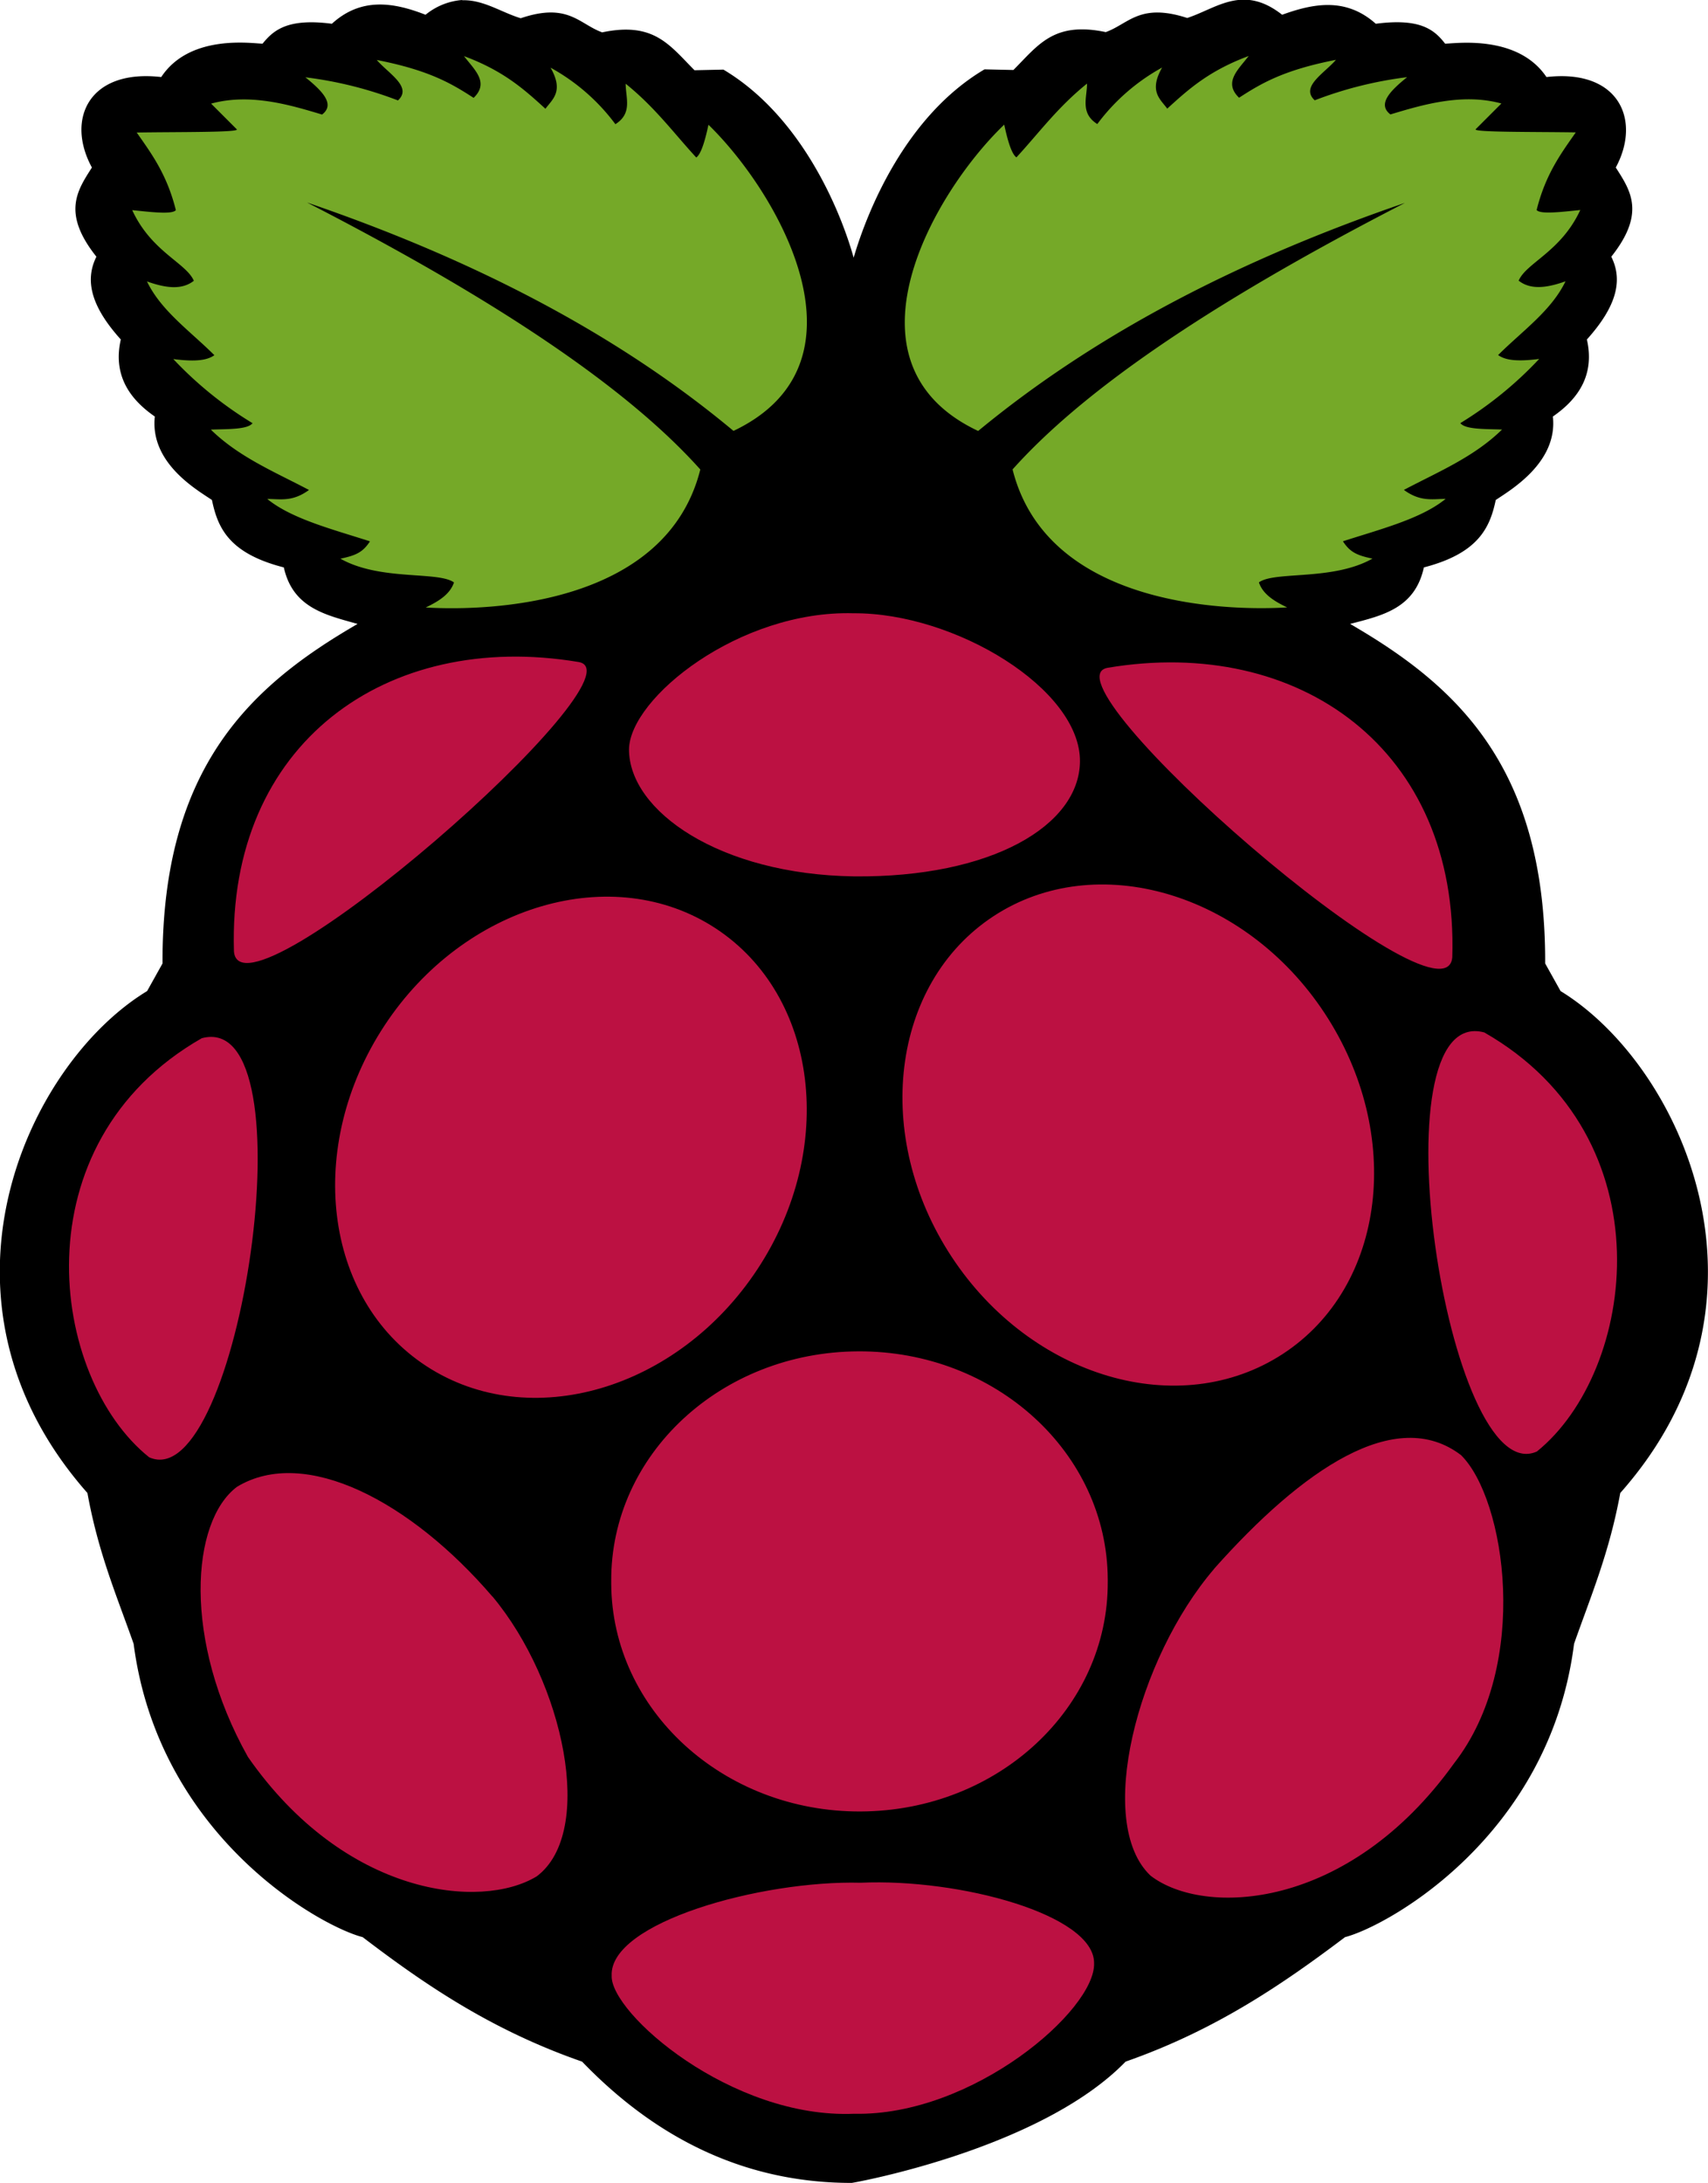
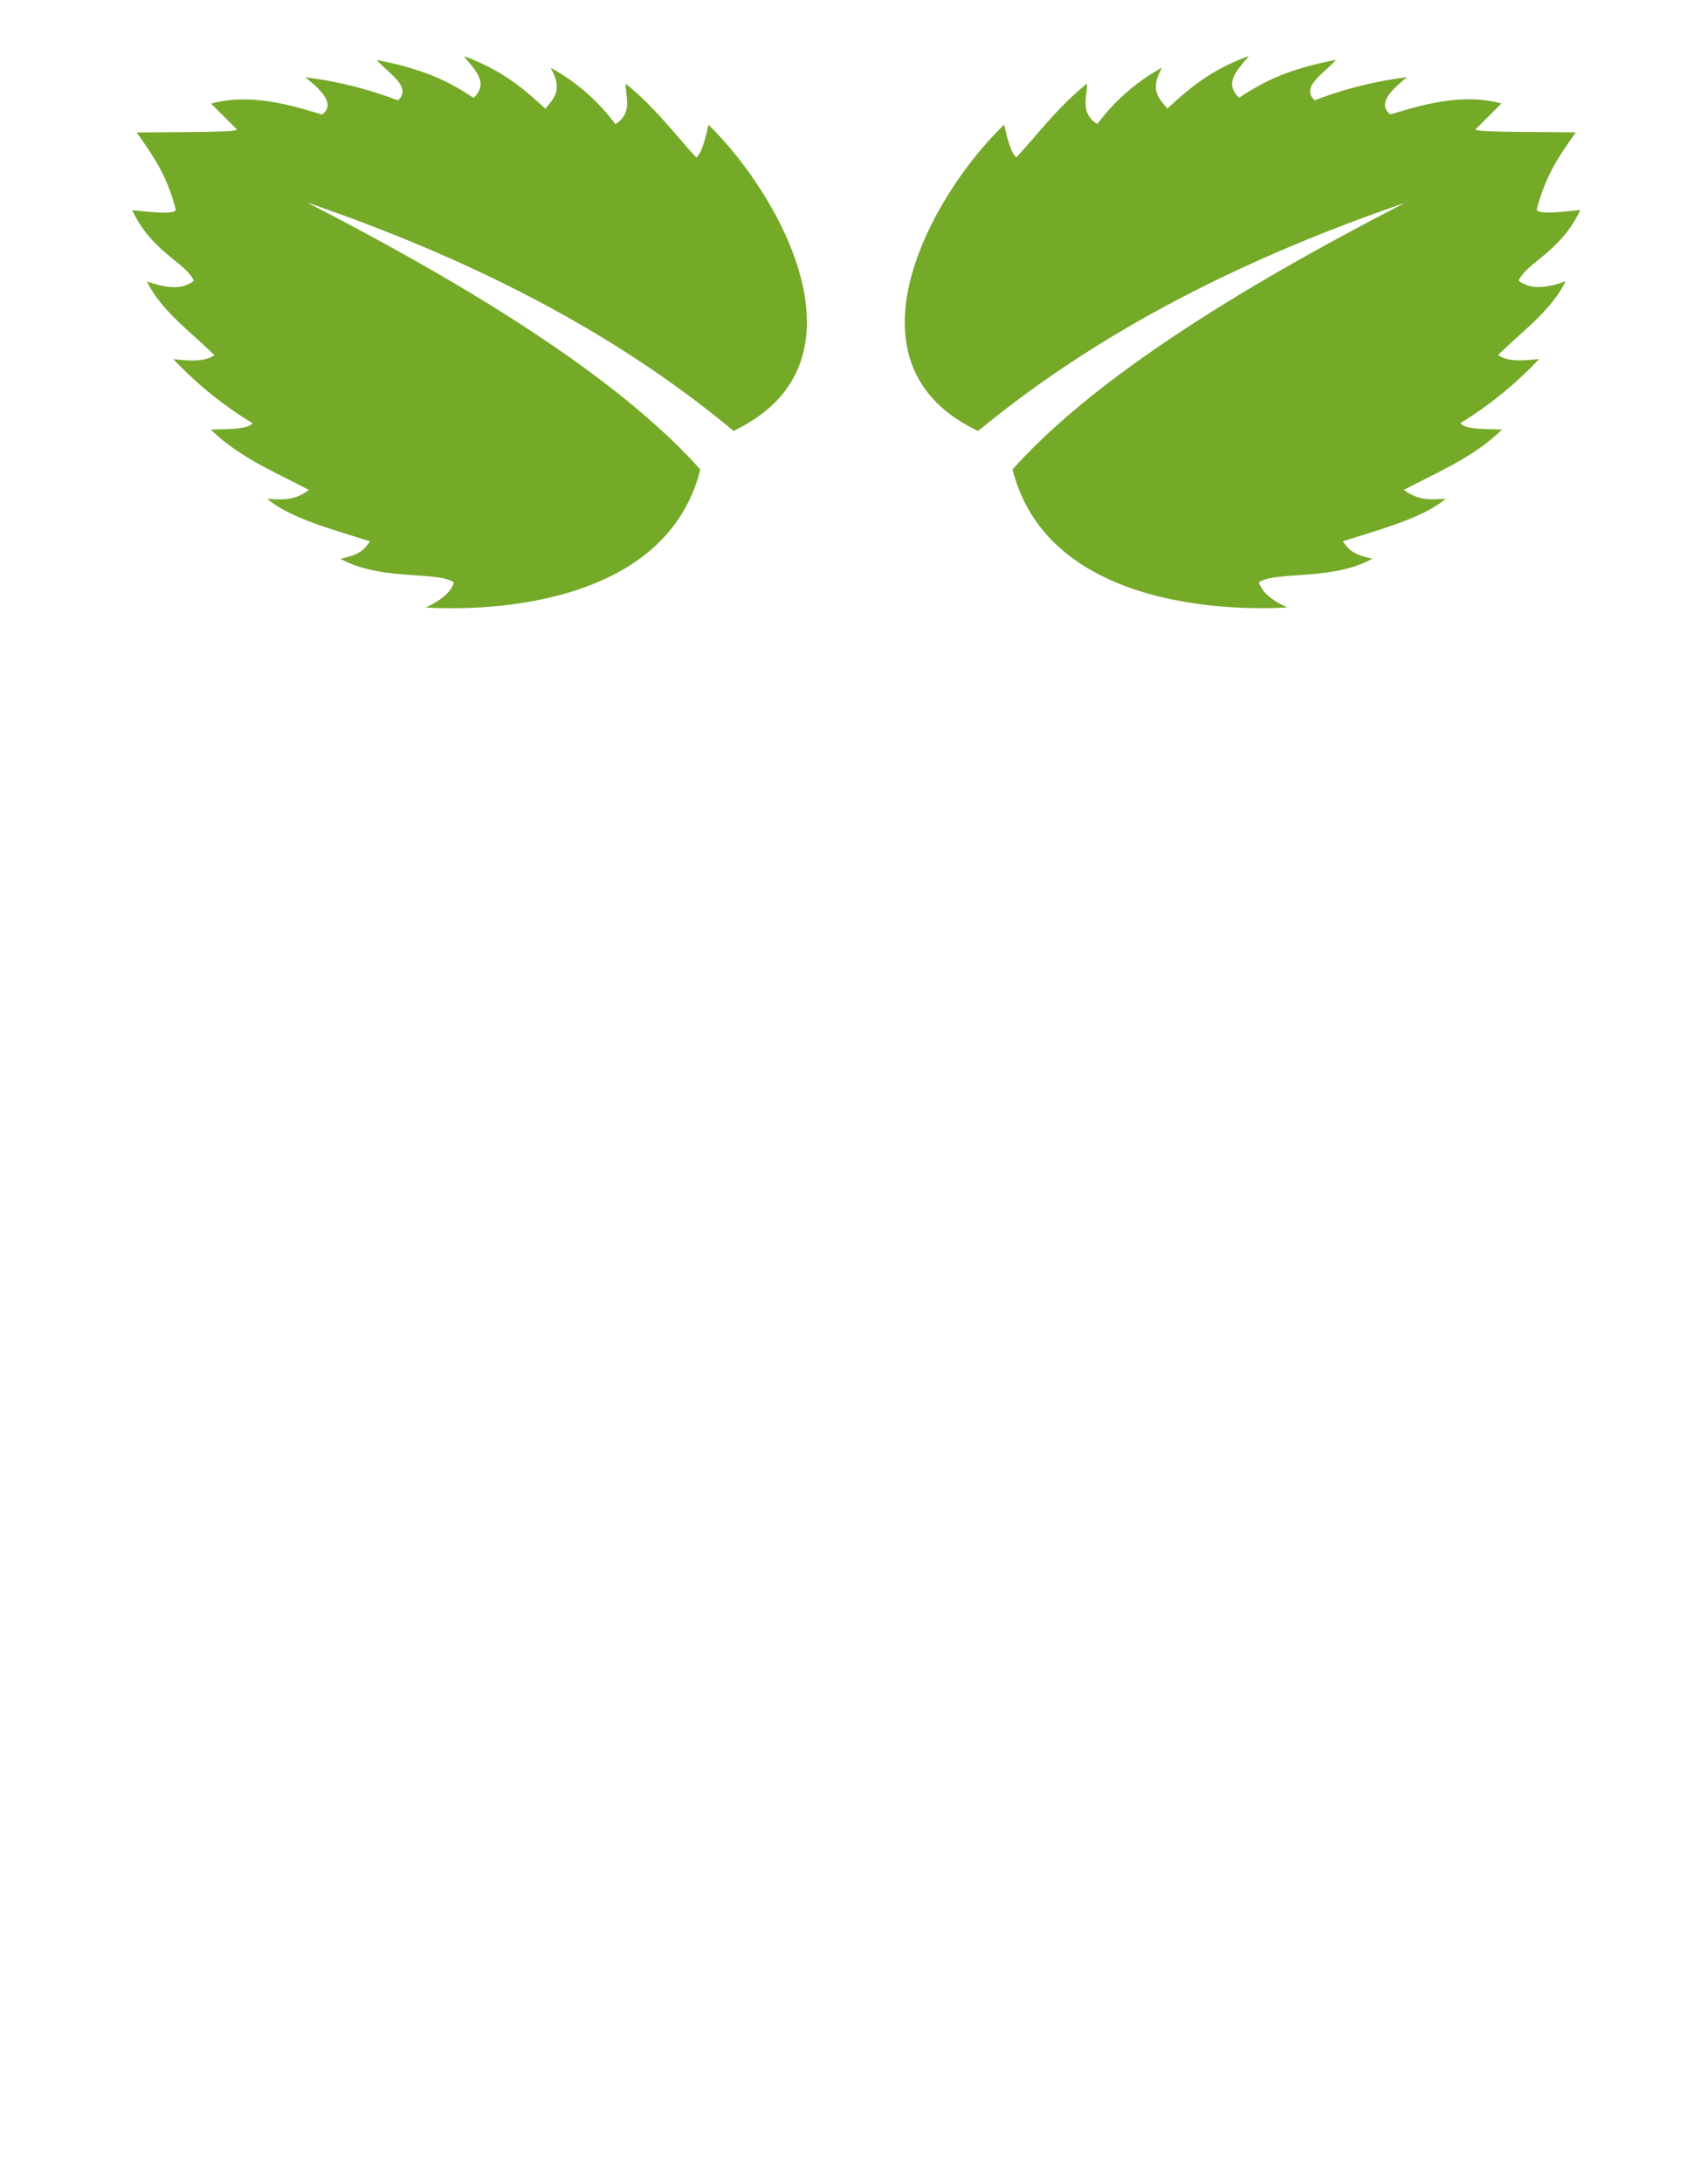
<svg xmlns="http://www.w3.org/2000/svg" viewBox="0 0 266.11 340">
-   <path d="M72 0a10.25 10.25 0 0 0-5.7 2.3C61.2.3 56.2-.4 51.71 3.7c-6.9-.9-9.1 1-10.8 3.1-1.5 0-11.3-1.6-15.79 5.2-11.3-1.3-14.89 6.6-10.8 14.09-2.3 3.6-4.7 7.1.7 13.89-1.9 3.8-.7 7.9 3.8 12.89-1.2 5.3 1.1 9.1 5.3 12-.8 7.3 6.7 11.49 8.9 13 .9 4.3 2.6 8.3 11.2 10.5 1.4 6.3 6.5 7.4 11.49 8.8-16.39 9.5-30.49 22.09-30.39 52.88l-2.4 4.3c-18.79 11.4-35.78 48.18-9.3 78.17 1.7 9.4 4.6 16.09 7.2 23.49 3.9 30 29.09 44 35.68 45.68 9.7 7.4 20.09 14.49 34.19 19.39 13.19 13.69 27.59 18.89 42 18.89.2 0 29.39-5.2 42.68-18.89 14-4.9 24.39-12 34.19-19.39 6.6-1.7 31.89-15.69 35.68-45.68 2.6-7.4 5.5-14.19 7.2-23.49 26.49-29.89 9.5-66.67-9.3-78.17l-2.4-4.3c.1-30.79-14-43.38-30.39-52.88 5-1.3 10.1-2.4 11.49-8.8 8.5-2.2 10.3-6.2 11.2-10.5 2.2-1.5 9.7-5.8 8.9-13 4.2-2.9 6.5-6.7 5.3-12 4.5-5 5.7-9.1 3.8-12.89 5.4-6.8 3-10.3.7-13.89 4-7.4.5-15.39-10.8-14.09-4.5-6.7-14.29-5.2-15.79-5.2-1.7-2.2-3.9-4-10.8-3.1-4.5-4-9.4-3.3-14.59-1.4-6.1-4.8-10.2-1-14.79.5-7.4-2.4-9.1.9-12.69 2.2-8.1-1.7-10.5 2-14.39 5.9l-4.5-.1C141.2 18 135.2 32.63 133 40.13c-2.1-7.5-8.2-22.09-20.29-29.29l-4.5.1c-3.9-3.9-6.3-7.6-14.39-5.9-3.6-1.3-5.3-4.7-12.69-2.2-3-.9-5.8-2.9-9.1-2.8" />
  <path d="M47.84 31.54c32.29 16.59 51 30.09 61.27 41.58-5.3 21.09-32.69 22.09-42.78 21.49 2.1-1 3.8-2.1 4.4-3.9-2.5-1.8-11.49-.2-17.69-3.7 2.4-.5 3.5-1 4.6-2.7-5.9-1.9-12.19-3.5-16-6.6 2 0 3.9.5 6.5-1.4-5.3-2.8-10.9-5.1-15.29-9.4 2.7-.1 5.7 0 6.5-1A58.91 58.91 0 0 1 27 55.92c3.8.5 5.4.1 6.4-.6-3.7-3.7-8.3-6.9-10.5-11.49 2.8 1 5.4 1.4 7.3-.1-1.2-2.8-6.6-4.5-9.6-11 3 .3 6.2.7 6.8 0-1.4-5.6-3.8-8.8-6.1-12.09 6.4-.1 16.09 0 15.59-.5l-4-4c6.2-1.7 12.59.3 17.29 1.7 2.1-1.6 0-3.7-2.6-5.8A60.68 60.68 0 0 1 62 15.64c2.3-2.1-1.5-4.2-3.3-6.3 8.2 1.6 11.69 3.7 15.09 5.9 2.5-2.4.1-4.4-1.5-6.5 6.2 2.3 9.4 5.2 12.69 8.2 1.1-1.5 2.9-2.7.8-6.4a31.46 31.46 0 0 1 10.1 8.8c2.7-1.7 1.6-4.1 1.6-6.3 4.6 3.7 7.5 7.7 11 11.49.7-.5 1.3-2.3 1.9-5.1 10.9 10.6 26.19 37.08 3.9 47.68-18.69-15.59-41.38-27-66.47-35.58m171.22 0c-32.29 16.59-51 30.09-61.27 41.58 5.3 21.09 32.69 22.09 42.78 21.49-2.1-1-3.8-2.1-4.4-3.9 2.5-1.8 11.49-.2 17.69-3.7-2.4-.5-3.5-1-4.6-2.7 5.9-1.9 12.19-3.5 16-6.6-2 0-3.9.5-6.5-1.4 5.3-2.8 10.9-5.1 15.29-9.4-2.7-.1-5.7 0-6.5-1a58.91 58.91 0 0 0 12.29-10c-3.8.5-5.4.1-6.4-.6 3.7-3.7 8.3-6.9 10.5-11.49-2.8 1-5.4 1.4-7.3-.1 1.2-2.8 6.6-4.5 9.6-11-3 .3-6.2.7-6.8 0 1.4-5.6 3.8-8.8 6.1-12.09-6.4-.1-16.09 0-15.59-.5l4-4c-6.2-1.7-12.59.3-17.29 1.7-2.1-1.6 0-3.7 2.6-5.8a60.68 60.68 0 0 0-14.39 3.6c-2.3-2.1 1.5-4.2 3.3-6.3-8.2 1.6-11.69 3.7-15.09 5.9-2.5-2.4-.1-4.4 1.5-6.5-6.2 2.3-9.4 5.2-12.69 8.2-1.1-1.5-2.9-2.7-.8-6.4a31.46 31.46 0 0 0-10.1 8.8c-2.7-1.7-1.6-4.1-1.6-6.3-4.6 3.7-7.5 7.7-11 11.49-.7-.5-1.3-2.3-1.9-5.1C145.4 30 130.1 56.62 152.4 67.12c18.89-15.59 41.58-27 66.67-35.58" fill="#75a928" />
-   <path d="M172.59 246.34c.1 19.69-17.09 35.68-38.48 35.78s-38.78-15.79-38.88-35.48v-.4c-.1-19.69 17.09-35.68 38.48-35.78s38.78 15.79 38.88 35.48v.4m-61.08-101.75c16 10.5 18.89 34.28 6.5 53.08s-35.48 25.59-51.58 15.09-18.89-34.28-6.5-53.08 35.58-25.59 51.58-15.09m43.28-1.9c-16 10.5-18.89 34.28-6.5 53.08s35.48 25.59 51.58 15.09 18.89-34.28 6.5-53.08-35.58-25.59-51.58-15.09m-123.35 19c17.29-4.6 5.8 71.57-8.2 65.27-15.49-12.39-20.49-48.88 8.2-65.27m199.81-.9c-17.29-4.6-5.8 71.57 8.2 65.27 15.49-12.49 20.49-48.88-8.2-65.27M172.59 104c29.79-5 54.68 12.69 53.68 45.08-1 12.39-64.67-43.18-53.68-45.08m-82.46-.9c-29.89-5-54.68 12.69-53.68 45.08 1 12.39 64.67-43.28 53.68-45.08M133 95.51C115.21 95 98.12 108.7 98 116.7c0 9.6 14.09 19.49 35.08 19.79 21.39.2 35.08-7.9 35.18-17.89.1-11.3-19.49-23.19-35.28-23.09m1.1 197.71c15.49-.7 36.38 5 36.38 12.49.3 7.3-18.89 23.89-37.38 23.49-19.19.8-38-15.69-37.78-21.49-.4-8.3 23.29-14.89 38.78-14.49m-57.35-44.58c11.1 13.29 16.09 36.68 6.9 43.58-8.7 5.3-29.89 3.1-45-18.59-10.2-18.19-8.9-36.68-1.7-42.08 10.6-6.4 27.09 2.3 39.78 17.09m112.45-4.3c-12 14-18.59 39.58-9.9 47.78 8.3 6.4 30.79 5.5 47.28-17.49 12-15.39 8-41.18 1.1-48-10.2-7.8-24.79 2.3-38.48 17.69" fill="#bc1142" />
</svg>